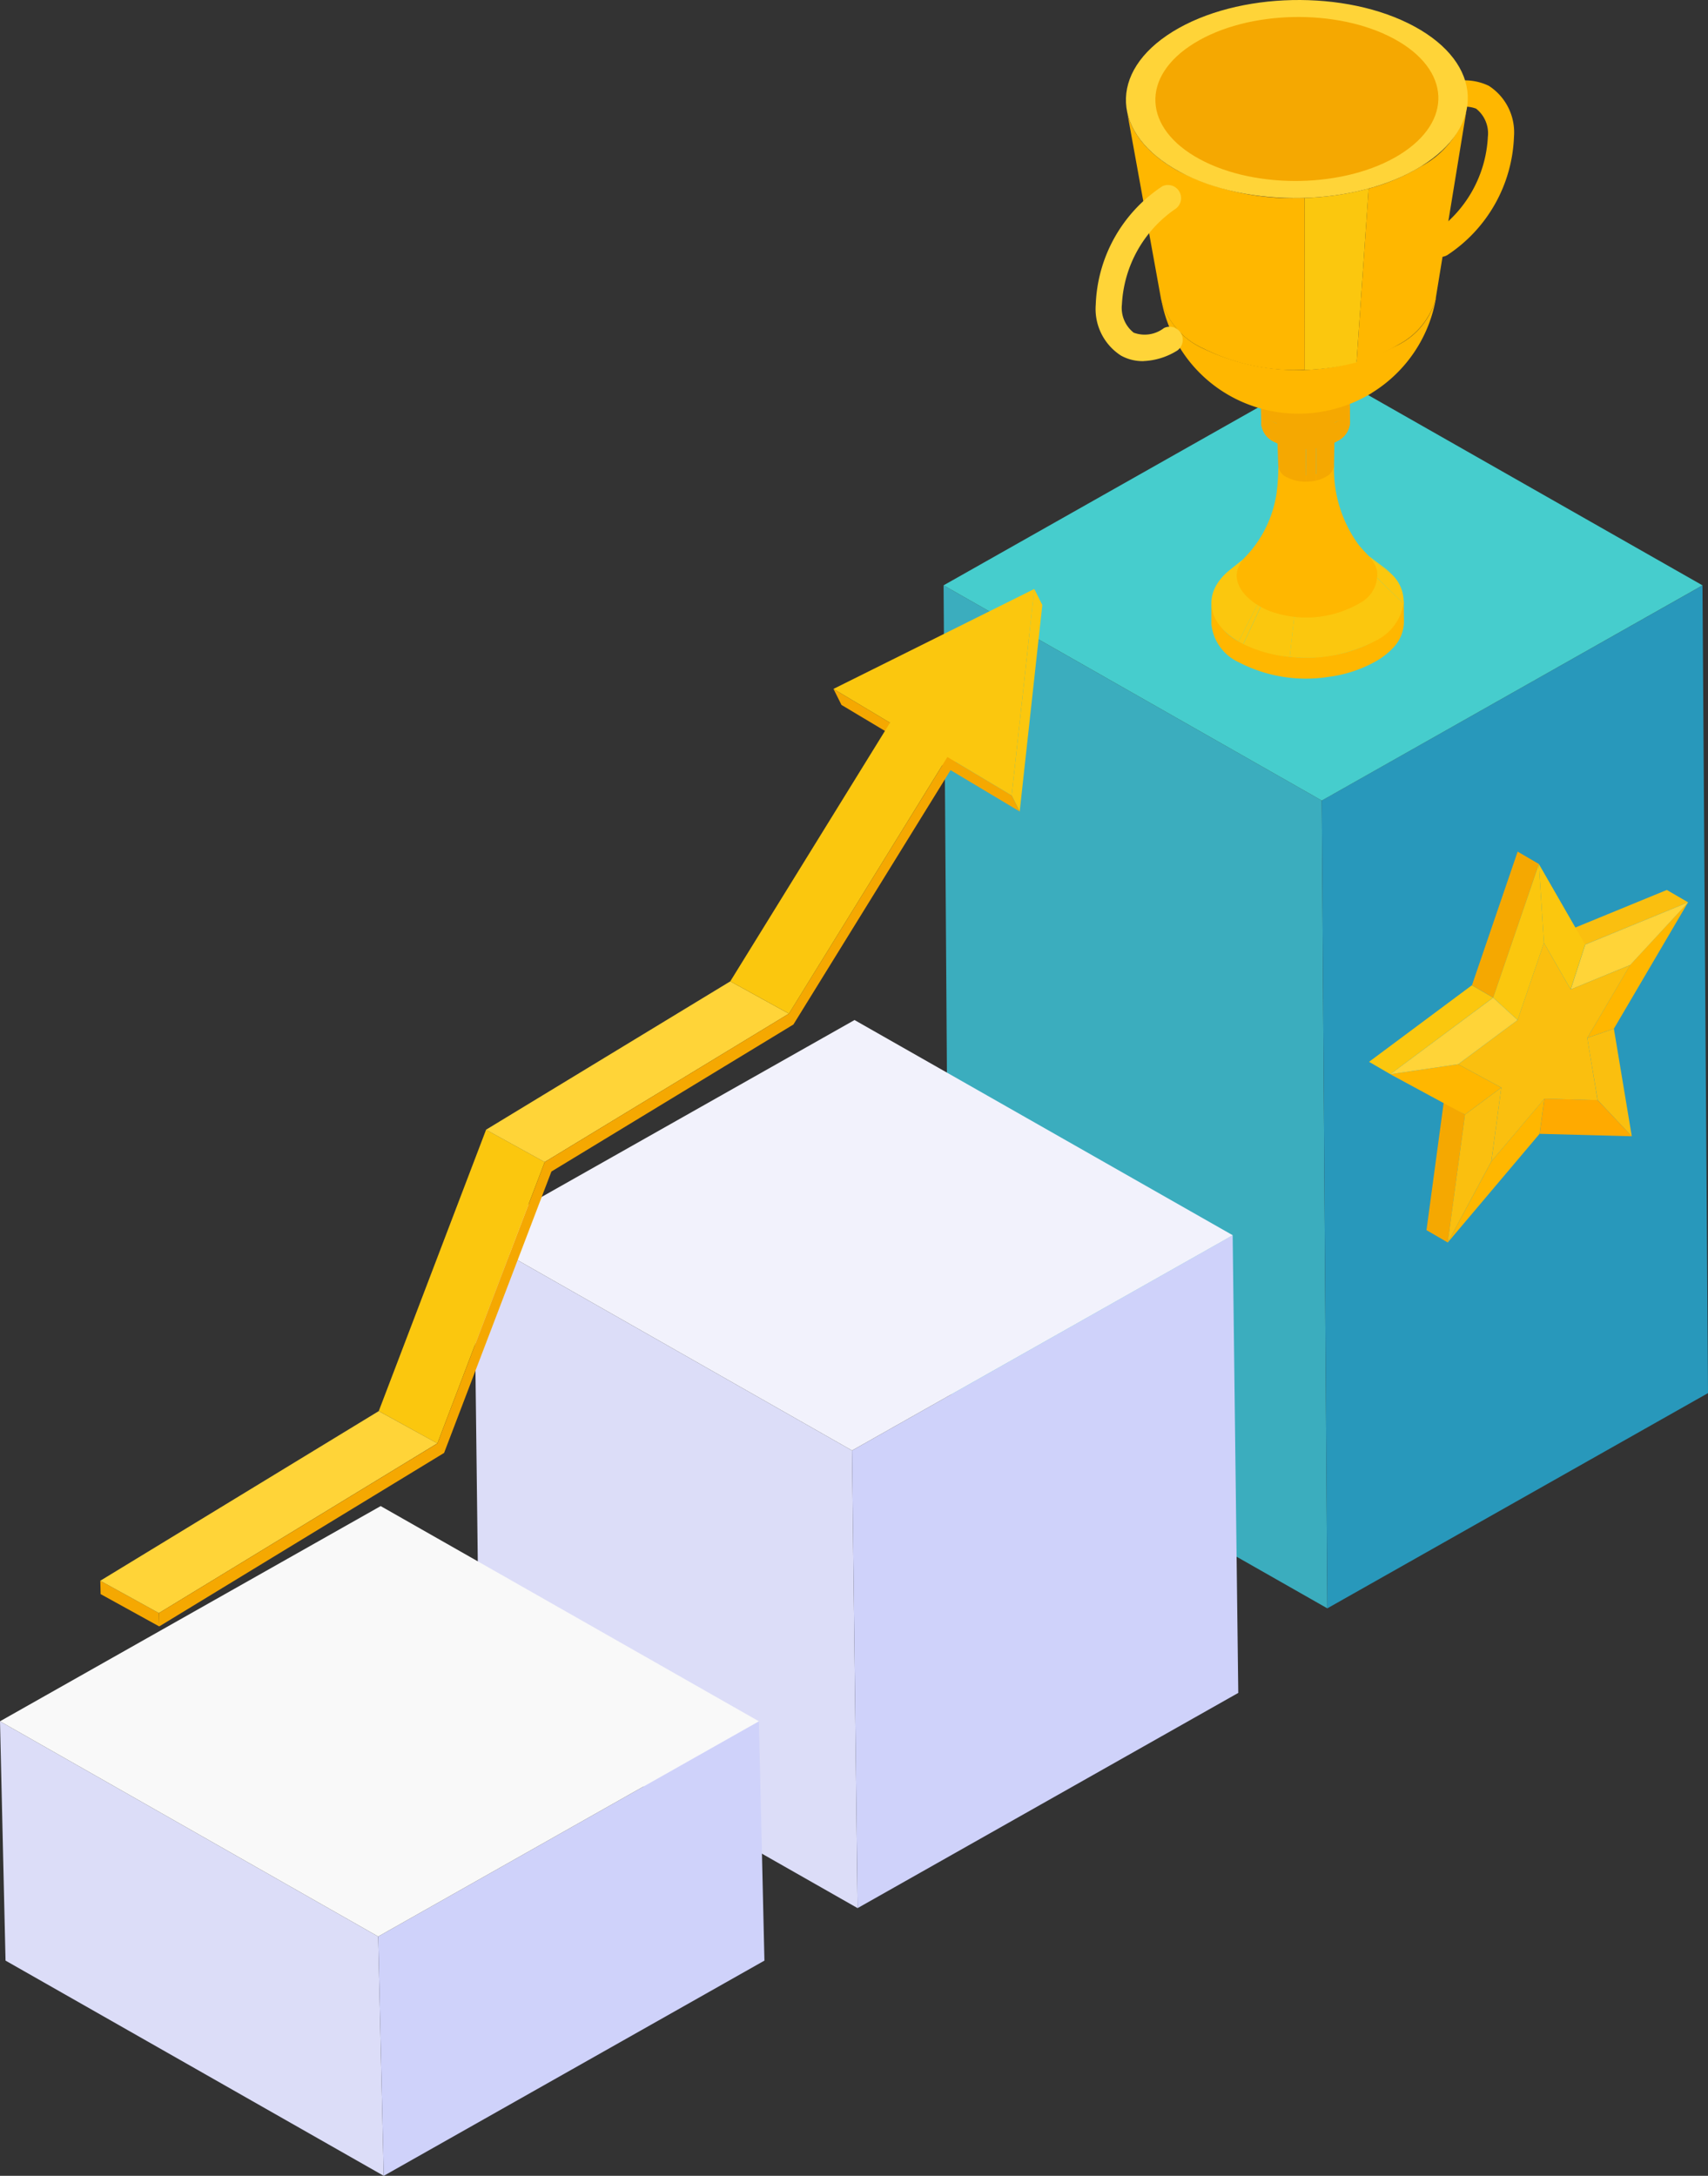
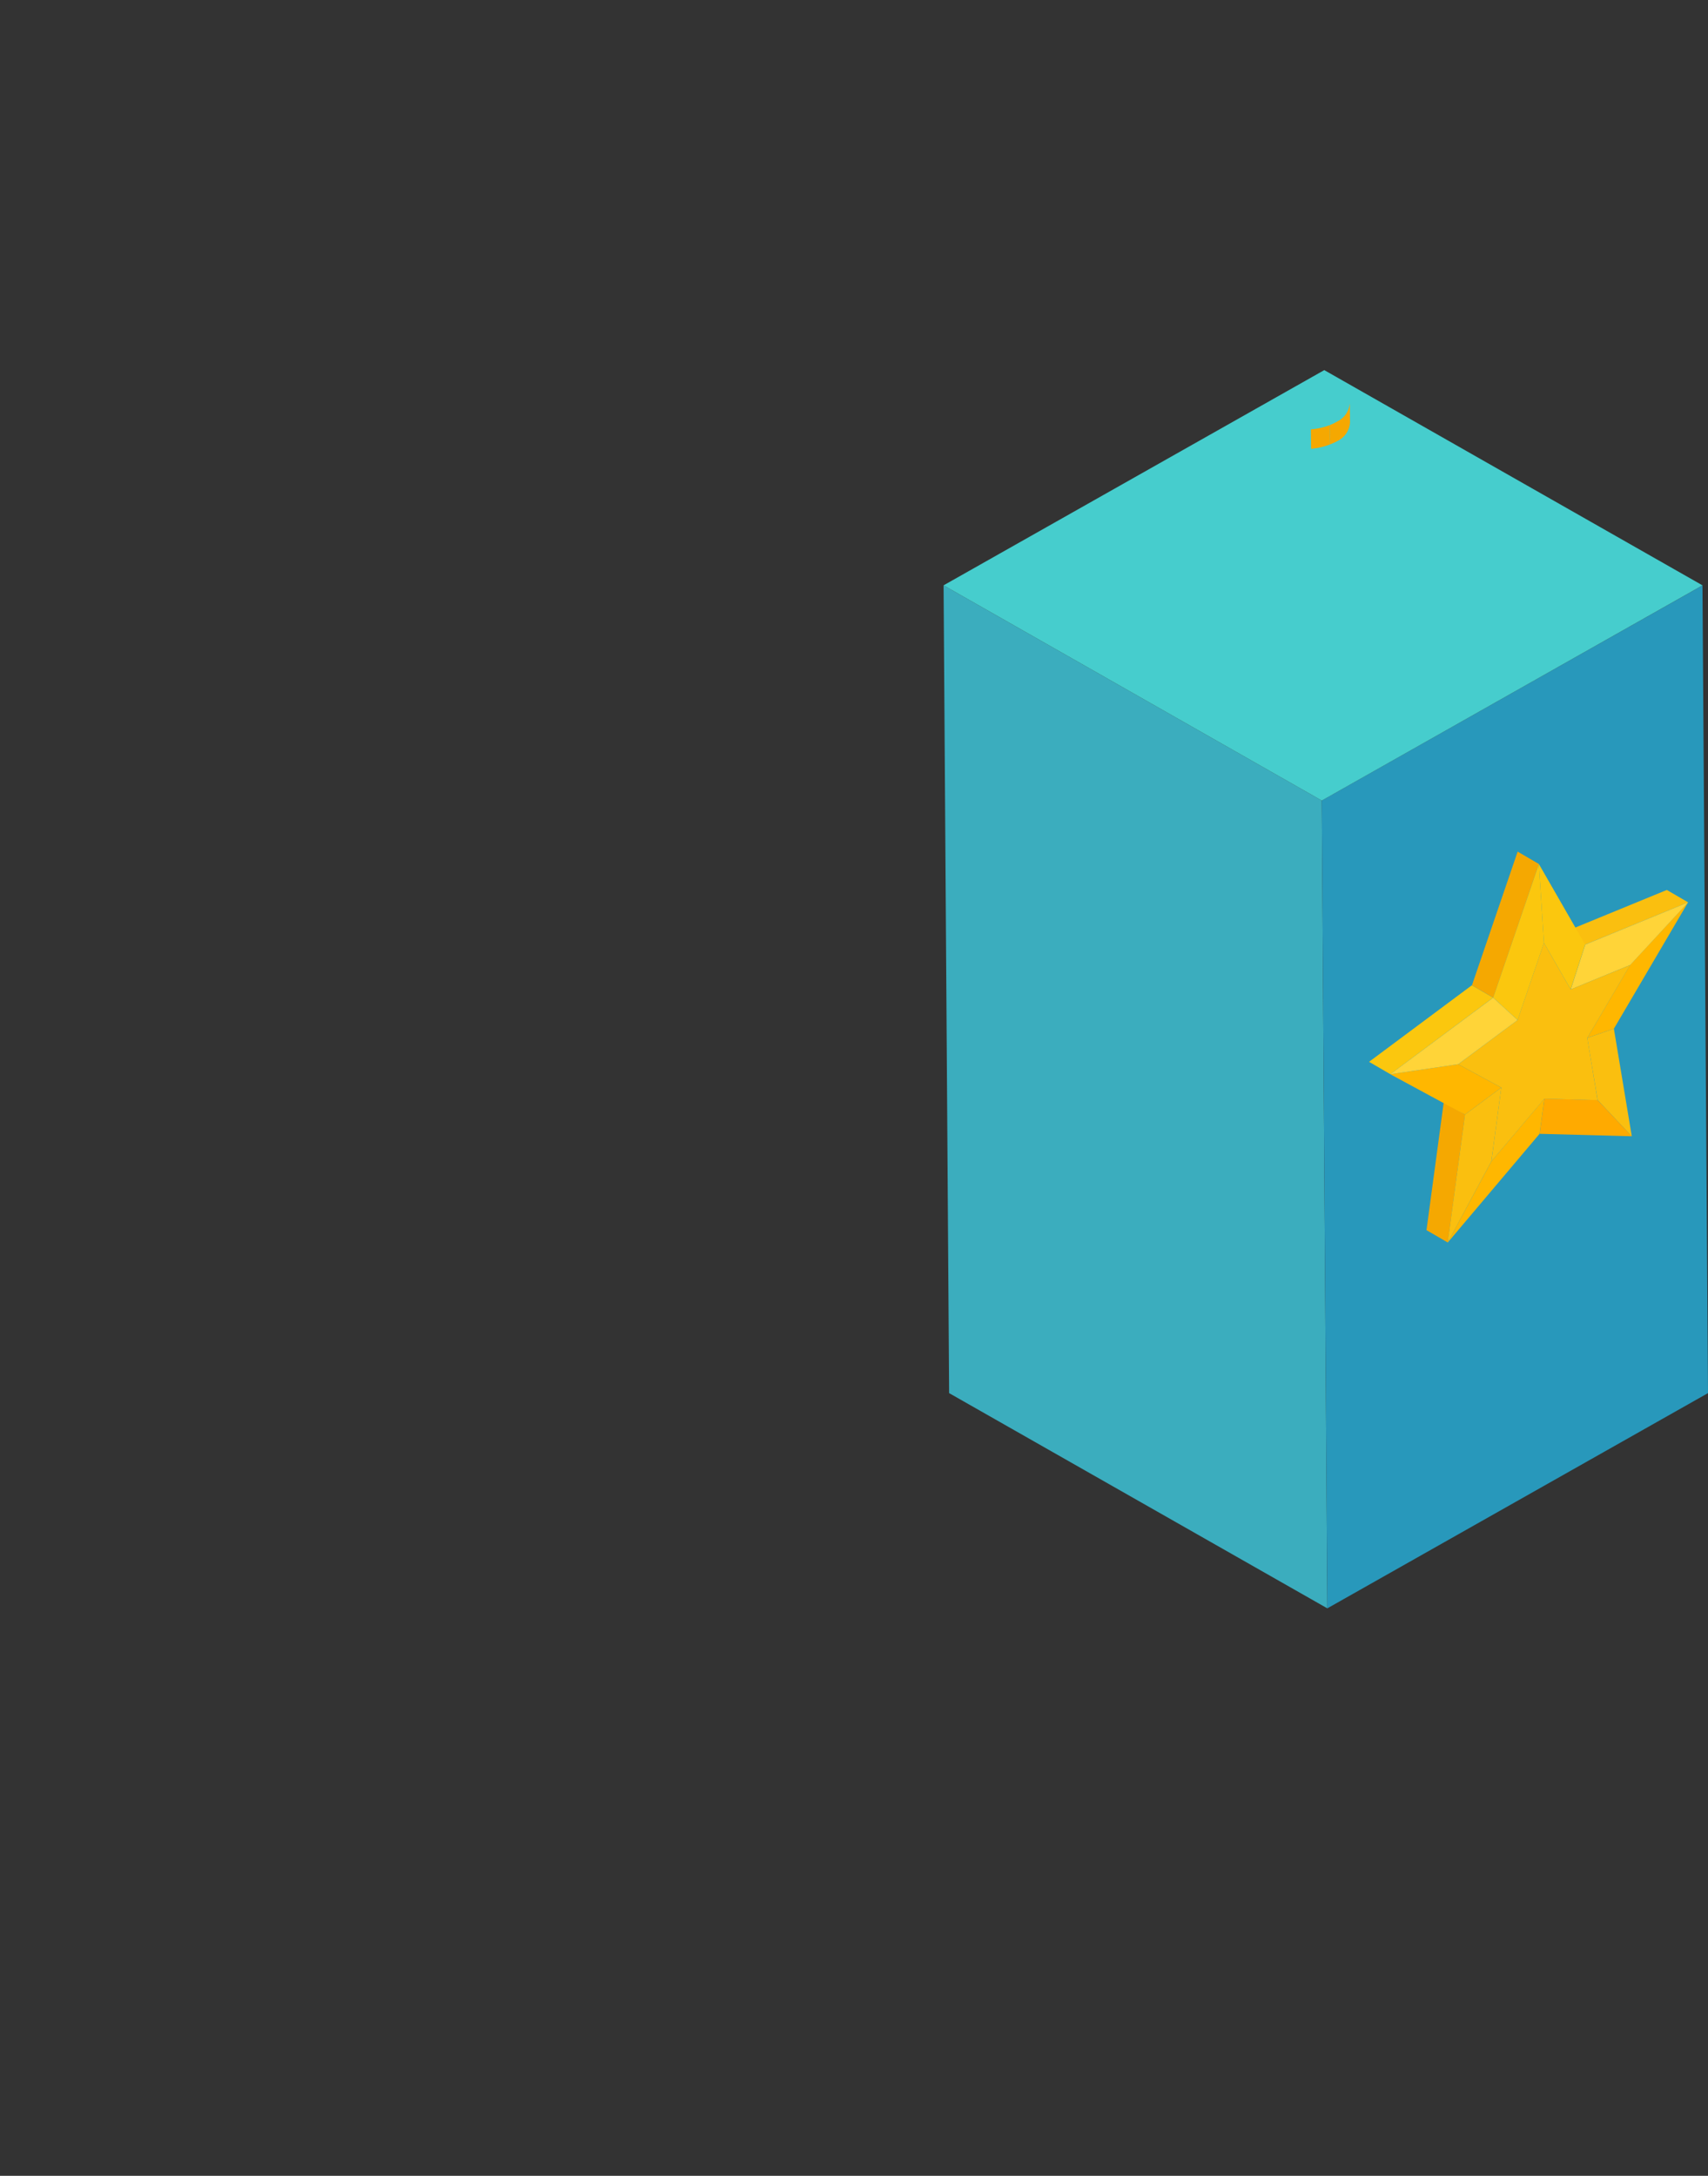
<svg xmlns="http://www.w3.org/2000/svg" id="system_05" width="117.152" height="149.239" viewBox="0 0 117.152 149.239">
  <rect x="0" y="0" width="117.152" height="149.239" fill="#333333" stroke="none" />
  <defs>
    <clipPath id="clip-path">
-       <rect id="長方形_149" data-name="長方形 149" width="117.153" height="149.24" fill="none" />
-     </clipPath>
+       </clipPath>
    <clipPath id="clip-path-2">
      <path id="パス_690" data-name="パス 690" d="M71.054,22.321a4.746,4.746,0,0,1-4.307.049,1.517,1.517,0,0,1-.9-1.228l.017,1.341a1.51,1.51,0,0,0,.9,1.228,4.751,4.751,0,0,0,4.307-.049,1.527,1.527,0,0,0,.884-1.266l-.017-1.342a1.522,1.522,0,0,1-.884,1.268" transform="translate(-65.849 -21.053)" fill="none" />
    </clipPath>
  </defs>
  <path id="パス_668" data-name="パス 668" d="M49.273,30.566l.38,55.406,25.941,14.762-.38-55.406Z" transform="translate(15.447 9.582)" fill="#3badbe" />
  <path id="パス_669" data-name="パス 669" d="M69.024,45.328l.38,55.406L95.514,85.971l-.38-55.4Z" transform="translate(21.638 9.582)" fill="#2898bb" />
  <path id="パス_670" data-name="パス 670" d="M49.273,34.089,75.215,48.852l26.112-14.762L75.385,19.327Z" transform="translate(15.447 6.059)" fill="#46cdcd" />
  <path id="パス_671" data-name="パス 671" d="M82.887,56.421l1.826-.634L89.8,47.119l-3.979,4.3Z" transform="translate(25.984 14.771)" fill="#ffb700" />
  <path id="パス_672" data-name="パス 672" d="M83.6,58.612,85.941,61.1l-1.228-7.379-1.827.634Z" transform="translate(25.984 16.84)" fill="#fabf0f" />
  <path id="パス_673" data-name="パス 673" d="M80.726,57.37,80.4,59.784l6.322.168-2.345-2.485Z" transform="translate(25.204 17.985)" fill="#fa0" />
  <path id="パス_674" data-name="パス 674" d="M78.593,61.673,75.6,67.24l6.3-7.457.327-2.413Z" transform="translate(23.7 17.985)" fill="#ffb700" />
-   <path id="パス_675" data-name="パス 675" d="M90.186,47.322l-1.459-.849-7.06,2.9,1.459.847Z" transform="translate(25.601 14.569)" fill="#fabf0f" />
+   <path id="パス_675" data-name="パス 675" d="M90.186,47.322l-1.459-.849-7.06,2.9,1.459.847" transform="translate(25.601 14.569)" fill="#fabf0f" />
  <path id="パス_676" data-name="パス 676" d="M86.1,51.419l3.979-4.3-7.06,2.9-.993,3.075Z" transform="translate(25.713 14.771)" fill="#ffd438" />
  <path id="パス_677" data-name="パス 677" d="M77.133,58.409l-1.459-.849-1.183,8.771,1.461.849Z" transform="translate(23.352 18.044)" fill="#f5a801" />
  <path id="パス_678" data-name="パス 678" d="M79.276,56.792l-2.492,1.857L75.6,67.421l2.991-5.567Z" transform="translate(23.7 17.804)" fill="#fabf0f" />
  <path id="パス_679" data-name="パス 679" d="M82.028,49.237,80.22,54.529l-4.072,3.032,2.957,1.6-.682,5.062,3.636-4.3,3.649.1L85,55.758l2.937-5-4.074,1.672Z" transform="translate(23.871 15.435)" fill="#fabf0f" />
  <path id="パス_680" data-name="パス 680" d="M82.542,53.718l.993-3.075-3.176-5.526.349,5.412Z" transform="translate(25.191 14.144)" fill="#fbc70e" />
  <path id="パス_681" data-name="パス 681" d="M81.455,45.32,80,44.471l-3.134,9.169,1.459.849Z" transform="translate(24.095 13.941)" fill="#f5a801" />
  <path id="パス_682" data-name="パス 682" d="M81.456,50.529l-.349-5.412-3.134,9.169,1.675,1.534Z" transform="translate(24.444 14.144)" fill="#fbc70e" />
  <path id="パス_683" data-name="パス 683" d="M77.26,55.574,72.6,56.26l5.123,2.771,2.492-1.857Z" transform="translate(22.76 17.422)" fill="#ffb700" />
  <path id="パス_684" data-name="パス 684" d="M80,52.3l-1.459-.849L71.492,56.7l1.459.849Z" transform="translate(22.412 16.13)" fill="#fbc70e" />
  <path id="パス_685" data-name="パス 685" d="M81.331,53.633,79.656,52.1,72.6,57.35l4.656-.686Z" transform="translate(22.76 16.332)" fill="#ffd438" />
  <g id="グループ_284" data-name="グループ 284">
    <g id="グループ_283" data-name="グループ 283" clip-path="url(#clip-path)">
      <path id="パス_686" data-name="パス 686" d="M65.849,21.141l.017,1.341a1.512,1.512,0,0,0,.9,1.228,4.747,4.747,0,0,0,4.307-.049,1.523,1.523,0,0,0,.884-1.266l-.016-1.341a1.525,1.525,0,0,1-.885,1.266,4.746,4.746,0,0,1-4.307.049,1.512,1.512,0,0,1-.9-1.228" transform="translate(20.643 6.6)" fill="#f5a801" />
    </g>
  </g>
  <g id="グループ_286" data-name="グループ 286" transform="translate(86.492 27.653)">
    <g id="グループ_285" data-name="グループ 285" clip-path="url(#clip-path-2)">
-       <path id="パス_687" data-name="パス 687" d="M65.849,21.12l.017,1.341a1.512,1.512,0,0,0,.9,1.228,4.533,4.533,0,0,0,2.522.475l-.016-1.341a4.551,4.551,0,0,1-2.523-.475,1.512,1.512,0,0,1-.9-1.228" transform="translate(-65.849 -21.032)" fill="#f5a801" />
      <path id="パス_688" data-name="パス 688" d="M68.454,22.486l.017,1.341a4.6,4.6,0,0,0,1.3-.29L69.754,22.2a4.6,4.6,0,0,1-1.3.29" transform="translate(-65.032 -20.695)" fill="#f5a801" />
      <path id="パス_689" data-name="パス 689" d="M69.443,22.554,69.46,23.9a3.427,3.427,0,0,0,.483-.234,1.528,1.528,0,0,0,.885-1.268l-.017-1.341a1.524,1.524,0,0,1-.883,1.266,3.462,3.462,0,0,1-.486.235" transform="translate(-64.722 -21.053)" fill="#f5a801" />
    </g>
  </g>
  <g id="グループ_288" data-name="グループ 288">
    <g id="グループ_287" data-name="グループ 287" clip-path="url(#clip-path)">
      <path id="パス_691" data-name="パス 691" d="M66.733,20.285a1.318,1.318,0,0,0,.016,2.494,4.743,4.743,0,0,0,4.307-.049,1.318,1.318,0,0,0-.016-2.494,4.751,4.751,0,0,0-4.307.049" transform="translate(20.643 6.19)" fill="#f5a801" />
      <path id="パス_692" data-name="パス 692" d="M76.449,31.365a6.465,6.465,0,0,1-2.02,2.768,8.852,8.852,0,0,1-3.151,1.019h0A9.994,9.994,0,0,1,65.1,34.144a3.424,3.424,0,0,1-1.841-2.774l0,1.605a3.229,3.229,0,0,0,1.865,2.61A10,10,0,0,0,71.3,36.593a8.861,8.861,0,0,0,3.15-1.018,5.005,5.005,0,0,0,1.357-1.063h0l0,0h0a2.612,2.612,0,0,0,.658-1.7Z" transform="translate(19.831 9.833)" fill="#ffb700" />
      <path id="パス_693" data-name="パス 693" d="M64.539,30.121l1.948-1.55c-1.18.938-1.064,2.247.366,3.087l-1.729,3.384c-2.28-1.337-2.465-3.426-.586-4.92" transform="translate(19.831 8.957)" fill="#fbc70e" />
      <path id="パス_694" data-name="パス 694" d="M64.679,34.3l1.729-3.384c.067.038.134.076.2.112L65,34.482c-.11-.056-.218-.116-.324-.177" transform="translate(20.276 9.693)" fill="#fbc70e" />
      <path id="パス_695" data-name="パス 695" d="M64.927,34.455l1.608-3.449a5.625,5.625,0,0,0,2,.552l-.422,3.779a9.01,9.01,0,0,1-3.183-.881" transform="translate(20.354 9.72)" fill="#fbc70e" />
      <path id="パス_696" data-name="パス 696" d="M67.35,35.751l.422-3.778a6.341,6.341,0,0,0,3.65-.673,2.183,2.183,0,0,0,1.249-1.618L75.16,32.1a3.478,3.478,0,0,1-1.991,2.58,10.114,10.114,0,0,1-5.819,1.07" transform="translate(21.113 9.305)" fill="#fbc70e" />
      <path id="パス_697" data-name="パス 697" d="M74.008,32.4l-2.489-2.417a1.626,1.626,0,0,0-.5-1.257L73.21,30.4a2.591,2.591,0,0,1,.8,2" transform="translate(22.264 9.005)" fill="#fbc70e" />
      <path id="パス_698" data-name="パス 698" d="M73.291,30.469,71.1,28.8a2.719,2.719,0,0,0-.339-.3l1.99,1.493a4.3,4.3,0,0,1,.54.475" transform="translate(22.183 8.934)" fill="#fbc70e" />
      <path id="パス_699" data-name="パス 699" d="M65.252,30.494a7.946,7.946,0,0,0,2.053-4.25q-.051.335-.125.665a9.673,9.673,0,0,0,.221-1.413c-.025.25-.051.5-.1.749a11.85,11.85,0,0,0,.129-1.9c.209,1.044,3.3.722,3.824-.032a8.819,8.819,0,0,0,1.662,5.4c.445.588,1.124,1.053,1.289,1.807a2.217,2.217,0,0,1-1.187,2.23,7.3,7.3,0,0,1-5.783.673c-1.7-.487-3.73-2.218-1.985-3.925" transform="translate(20.246 7.62)" fill="#ffb700" />
-       <path id="パス_700" data-name="パス 700" d="M69.953,25.333l.064-4.115a1.031,1.031,0,0,1-.546.732,2.425,2.425,0,0,1-.741.292v4.064a2.3,2.3,0,0,0,.7-.276.977.977,0,0,0,.52-.7" transform="translate(21.546 6.652)" fill="#f5a801" />
      <path id="パス_701" data-name="パス 701" d="M68.9,26.062V22a3.35,3.35,0,0,1-.712.08l.035,4.061a3.2,3.2,0,0,0,.676-.077" transform="translate(21.376 6.896)" fill="#f5a801" />
      <path id="パス_702" data-name="パス 702" d="M68.7,26.389l-.035-4.06a2.939,2.939,0,0,1-1.391-.311,1.029,1.029,0,0,1-.628-.821l.135,4.116a.979.979,0,0,0,.6.78,2.793,2.793,0,0,0,1.323.3" transform="translate(20.894 6.645)" fill="#f5a801" />
      <path id="パス_703" data-name="パス 703" d="M75.485,16.307a.885.885,0,0,0,.445-.125A10.16,10.16,0,0,0,80.5,8.059a3.8,3.8,0,0,0-1.722-3.483,3.8,3.8,0,0,0-3.871.339.9.9,0,1,0,.914,1.542A2.161,2.161,0,0,1,77.9,6.138a2.16,2.16,0,0,1,.808,1.94,8.454,8.454,0,0,1-3.69,6.561.9.9,0,0,0,.469,1.668" transform="translate(23.344 1.313)" fill="#ffb700" />
      <path id="パス_704" data-name="パス 704" d="M75.08,22.094A9.536,9.536,0,0,0,79.5,15.5a4.978,4.978,0,0,1-2.553,3.269,14.77,14.77,0,0,1-13.4.289,5.169,5.169,0,0,1-2.909-3.4,9.64,9.64,0,0,0,1.811,4.109,9.5,9.5,0,0,0,3.546,2.852,9.622,9.622,0,0,0,9.092-.524" transform="translate(19.007 4.858)" fill="#ffb700" />
      <path id="パス_705" data-name="パス 705" d="M76.258,18.727l2.115-12.94A6.324,6.324,0,0,1,75.259,9.6a13.769,13.769,0,0,1-3.59,1.517l-.83,11.92a11.11,11.11,0,0,0,2.9-1.227,5.112,5.112,0,0,0,2.518-3.081" transform="translate(22.207 1.814)" fill="#ffb700" />
      <path id="パス_706" data-name="パス 706" d="M71.689,21.764l.831-11.92a19.105,19.105,0,0,1-4.395.645l.011,11.8a15.4,15.4,0,0,0,3.553-.52" transform="translate(21.357 3.086)" fill="#fbc70e" />
      <path id="パス_707" data-name="パス 707" d="M71.046,23.563l-.011-11.8a17.282,17.282,0,0,1-8.592-1.8c-2.113-1.147-3.319-2.647-3.6-4.2L61.19,18.709A5.164,5.164,0,0,0,64.1,22.1a13.979,13.979,0,0,0,6.947,1.459" transform="translate(18.447 1.807)" fill="#ffb700" />
      <path id="パス_708" data-name="パス 708" d="M62.006,2.171c-4.453,2.749-4.249,7.047.453,9.6s12.124,2.393,16.576-.356,4.249-7.047-.453-9.6S66.459-.578,62.006,2.171" transform="translate(18.432 0)" fill="#ffd438" />
      <path id="パス_709" data-name="パス 709" d="M62.991,2.688c-3.686,2.275-3.518,5.833.374,7.945s10.035,1.981,13.721-.3,3.518-5.832-.374-7.945-10.035-1.981-13.721.3" transform="translate(18.914 0.279)" fill="#f5a801" />
      <path id="パス_710" data-name="パス 710" d="M60.489,21.748a4.717,4.717,0,0,0,2.324-.725A.9.9,0,0,0,61.9,19.48a2.164,2.164,0,0,1-2.079.319,2.165,2.165,0,0,1-.806-1.941A8.457,8.457,0,0,1,62.7,11.3a.9.9,0,0,0-.914-1.542,10.162,10.162,0,0,0-4.567,8.124,3.8,3.8,0,0,0,1.722,3.483,3.043,3.043,0,0,0,1.547.386" transform="translate(17.938 3.019)" fill="#ffd438" />
      <path id="パス_711" data-name="パス 711" d="M24.743,64.505l.38,31.388,25.941,14.762-.38-31.388Z" transform="translate(7.757 20.222)" fill="#dcddf8" />
      <path id="パス_712" data-name="パス 712" d="M44.493,79.268l.38,31.388L70.985,95.894,70.6,64.506Z" transform="translate(13.948 20.222)" fill="#cfd2fa" />
      <path id="パス_713" data-name="パス 713" d="M24.743,68.029,50.684,82.791,76.8,68.029,50.855,53.266Z" transform="translate(7.757 16.698)" fill="#f2f2fc" />
      <path id="パス_714" data-name="パス 714" d="M0,89.885.38,106.3l25.941,14.762-.381-16.415Z" transform="translate(0 28.178)" fill="#dcddf8" />
      <path id="パス_715" data-name="パス 715" d="M19.749,104.647l.381,16.415L46.241,106.3l-.38-16.415Z" transform="translate(6.191 28.178)" fill="#cfd2fa" />
      <path id="パス_716" data-name="パス 716" d="M0,93.408,25.94,108.17,52.052,93.408,26.111,78.647Z" transform="translate(0 24.655)" fill="#f9f9f9" />
      <path id="パス_717" data-name="パス 717" d="M54.382,30.756l.55,1.1L53.38,46.018l-.55-1.1Z" transform="translate(16.561 9.641)" fill="#fbc70e" />
      <path id="パス_718" data-name="パス 718" d="M9.28,85.68,5.26,83.463l-.022-.917,4.019,2.217Z" transform="translate(1.642 25.877)" fill="#f5a801" />
      <path id="パス_719" data-name="パス 719" d="M23.8,80.51l-4.021-2.217,7.361-19.3,4.021,2.217Z" transform="translate(6.2 18.494)" fill="#fbc70e" />
      <path id="パス_720" data-name="パス 720" d="M29.4,63.64l-4.021-2.217L42.135,51.245l4.019,2.217Z" transform="translate(7.957 16.065)" fill="#ffd438" />
      <path id="パス_721" data-name="パス 721" d="M9.257,87.54,5.237,85.323l19.1-11.636L28.357,75.9Z" transform="translate(1.642 23.1)" fill="#ffd438" />
      <path id="パス_722" data-name="パス 722" d="M62.734,39.1l.524.4L51.819,58.015,35.22,68.1,27.859,87.4,8.321,99.3,8.3,98.384,27.4,86.748l7.361-19.3L51.51,57.271Z" transform="translate(2.601 12.256)" fill="#f5a801" />
      <path id="パス_723" data-name="パス 723" d="M55.747,43.283l.55,1.1L44.074,37.075l-.55-1.1Z" transform="translate(13.644 11.277)" fill="#f5a801" />
      <path id="パス_724" data-name="パス 724" d="M57.3,30.756,55.747,44.919,43.524,37.611Z" transform="translate(13.644 9.641)" fill="#fbc70e" />
-       <path id="パス_725" data-name="パス 725" d="M42.156,57.8l-4.021-2.217L49.36,37.408l4.019,2.217Z" transform="translate(11.955 11.727)" fill="#fbc70e" />
    </g>
  </g>
</svg>